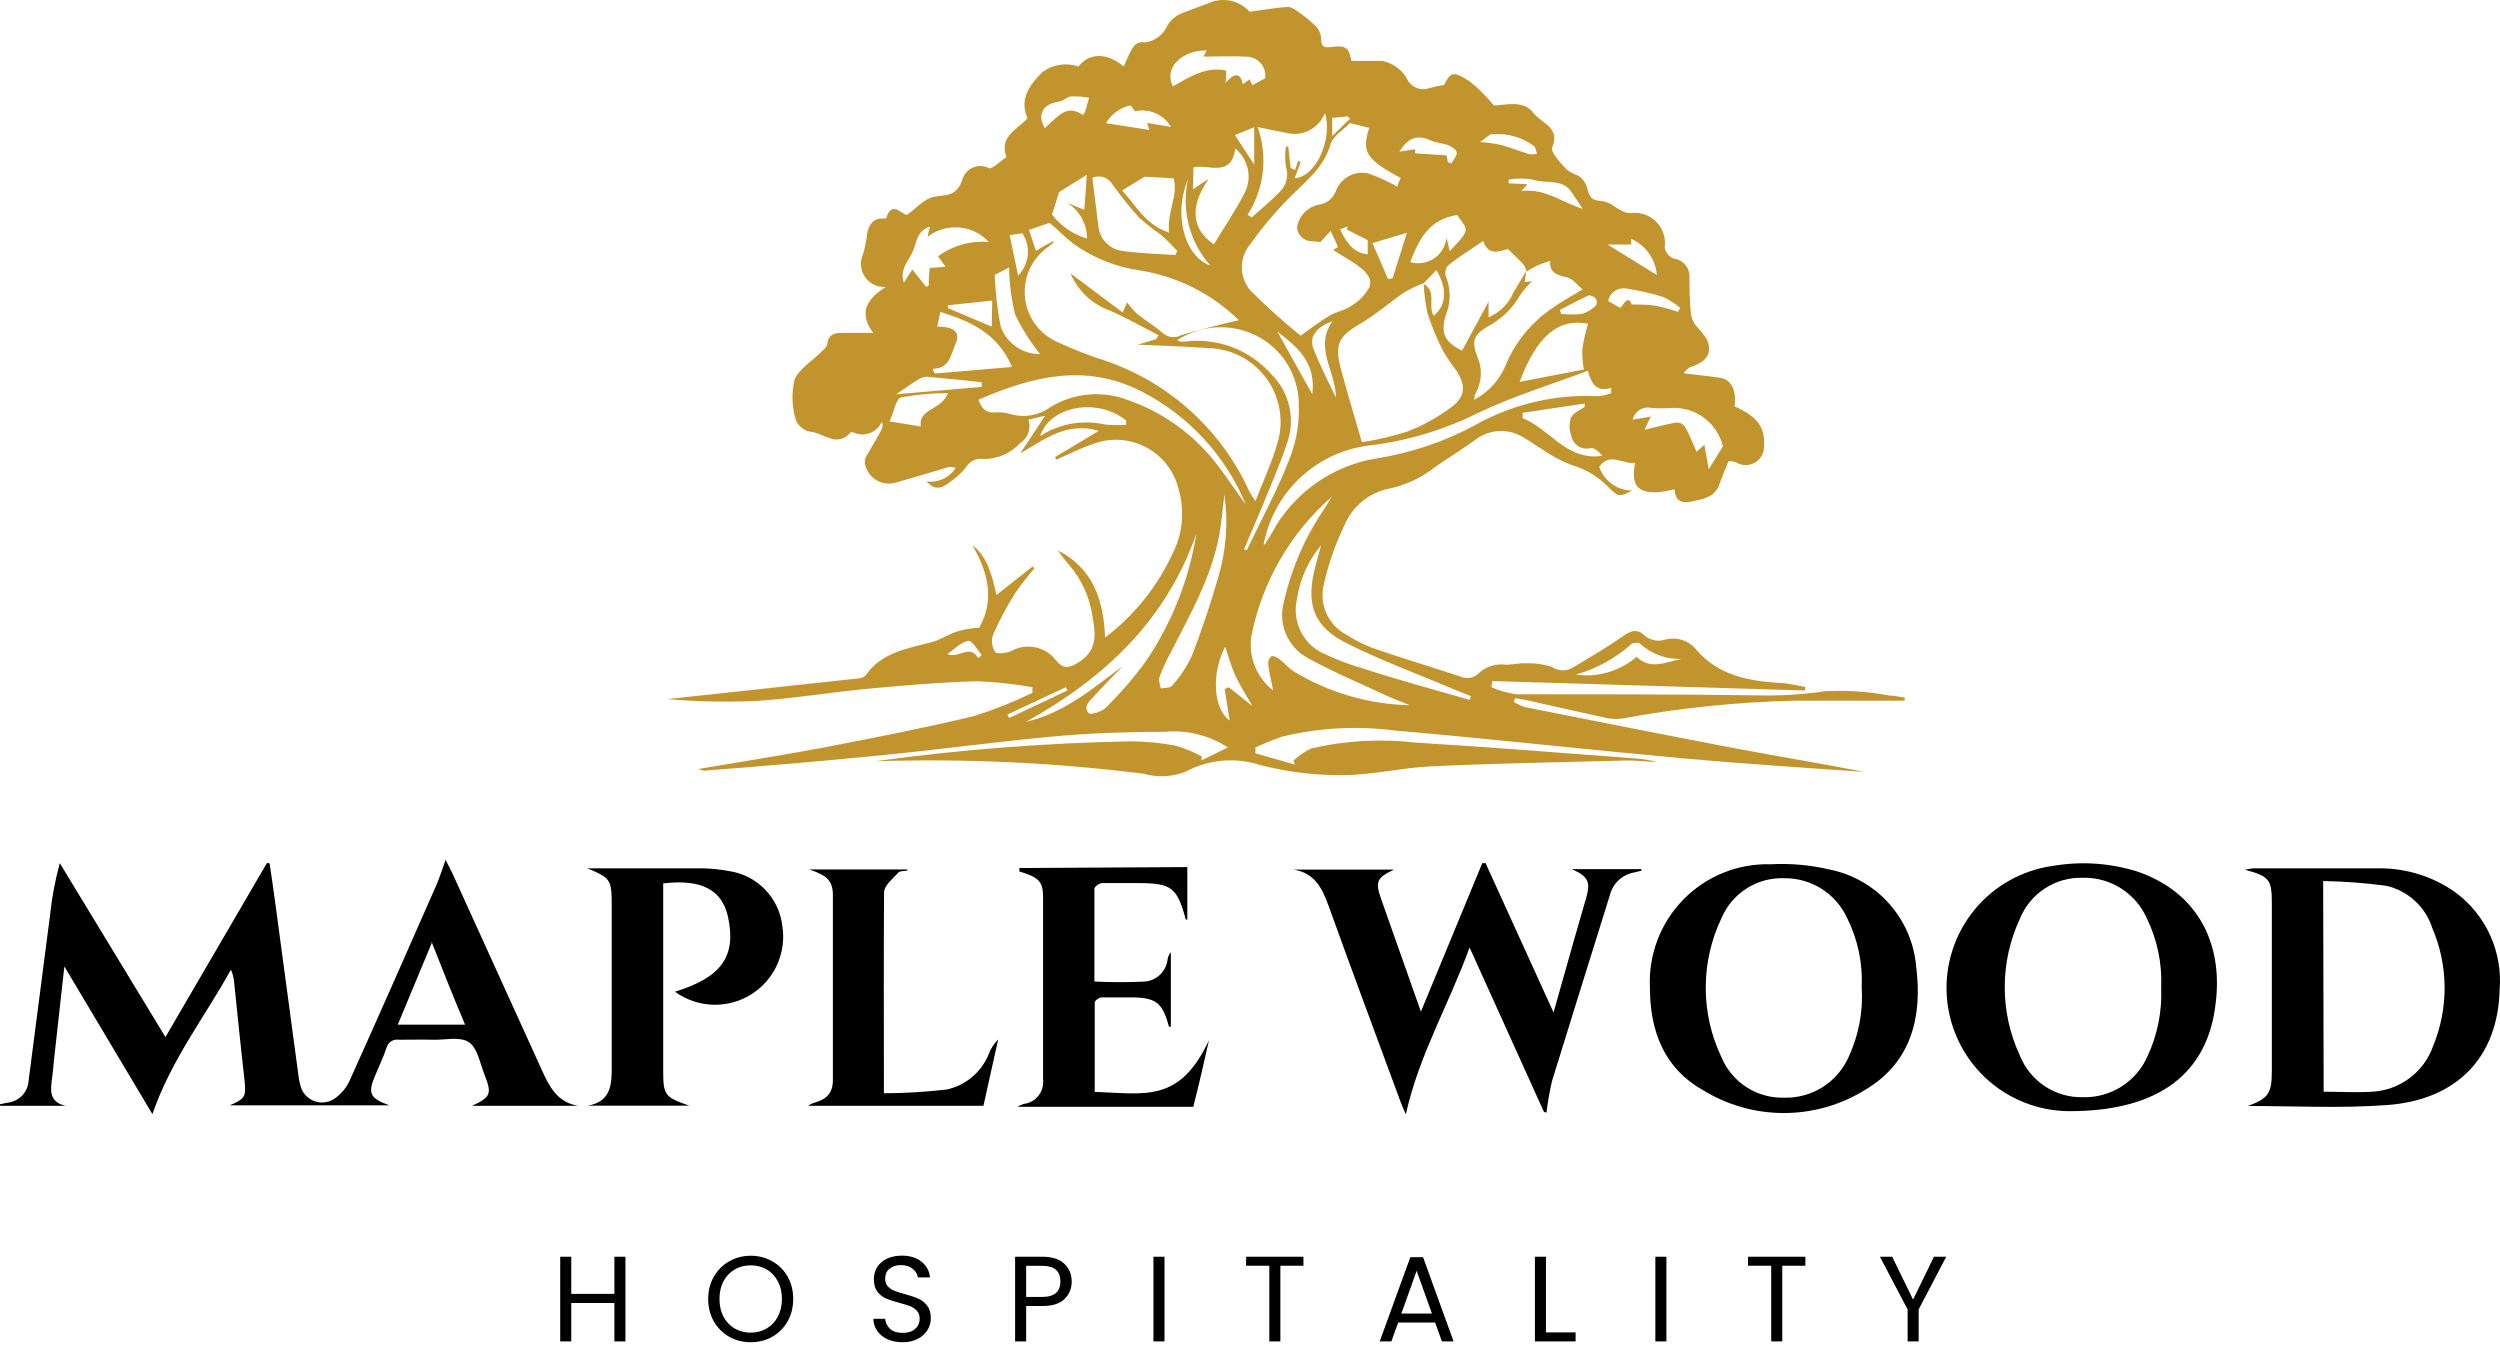
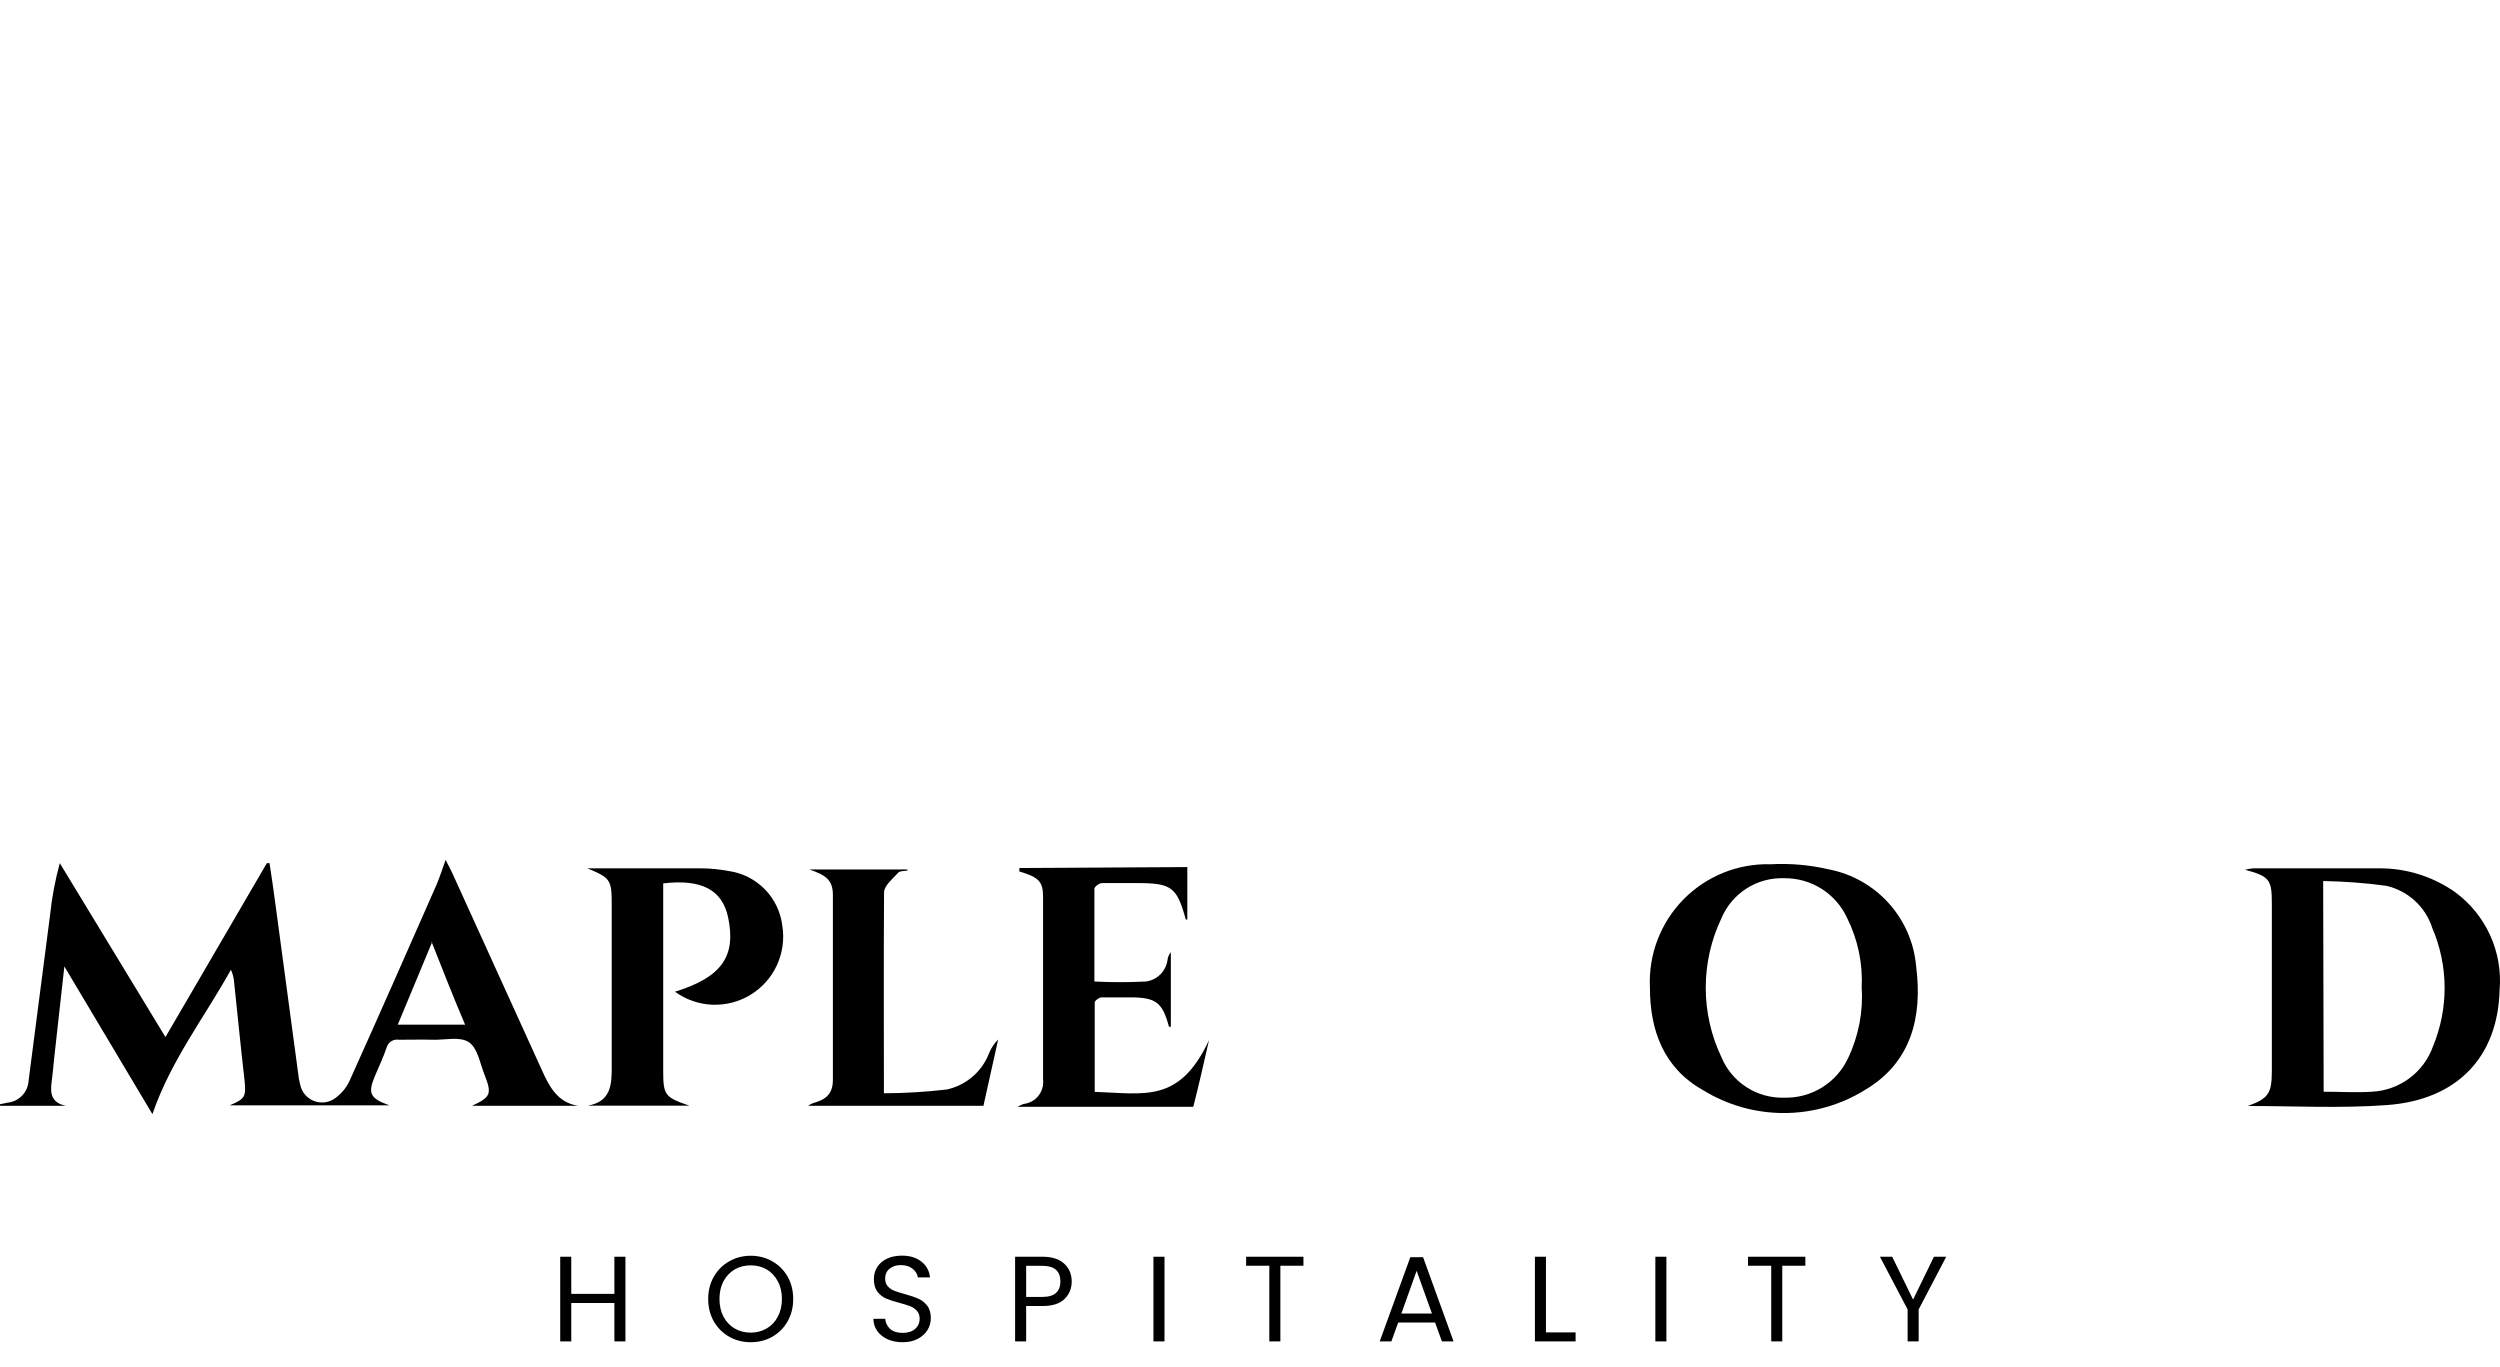
<svg xmlns="http://www.w3.org/2000/svg" width="309" height="169" viewBox="0 0 309 169" fill="none">
-   <path fill-rule="evenodd" clip-rule="evenodd" d="M130.418 56.494L135.812 53.254C131.815 52.051 128.982 54.398 126.111 56.028L129.176 51.391L127.12 51.857C127.301 52.392 127.297 52.972 127.106 53.504C126.916 54.036 126.552 54.488 126.072 54.786C125.496 55.413 124.793 55.909 124.01 56.244C123.228 56.578 122.383 56.743 121.532 56.727C121.126 56.665 120.711 56.724 120.339 56.897C119.966 57.069 119.653 57.347 119.437 57.697C118.93 58.352 118.329 58.927 117.652 59.404C116.701 60.161 115.712 60.879 114.528 59.501C115.223 59.598 115.932 59.492 116.569 59.196C117.205 58.9 117.743 58.426 118.117 57.832C117.879 57.753 117.631 57.708 117.38 57.697L110.784 59.637C110.377 59.765 109.948 59.806 109.525 59.756C109.101 59.707 108.693 59.569 108.327 59.351C107.96 59.133 107.644 58.84 107.399 58.492C107.154 58.143 106.985 57.746 106.903 57.328C106.856 57.015 106.91 56.696 107.058 56.416C107.718 55.271 108.417 54.166 108.999 53.021C109.109 52.734 109.109 52.416 108.999 52.128C108.86 52.445 108.66 52.732 108.409 52.971C108.159 53.21 107.864 53.397 107.541 53.522C107.218 53.646 106.874 53.706 106.528 53.696C106.182 53.687 105.841 53.609 105.526 53.467C105.39 53.467 105.176 53.331 105.118 53.467C103.43 55.407 101.762 53.467 100.093 53.351C99.711 53.268 99.354 53.095 99.054 52.845C98.753 52.595 98.517 52.276 98.367 51.915C97.886 50.308 97.826 48.604 98.192 46.968C98.735 45.59 100.404 44.62 101.548 43.456C101.82 43.184 102.227 42.874 102.247 42.544C102.363 41.438 103.004 41.147 103.935 41.147C105.176 41.147 106.418 41.147 107.932 41.147C105.991 38.547 107.272 36.879 109.484 35.462C108.984 35.501 108.484 35.408 108.032 35.192C107.58 34.976 107.194 34.645 106.91 34.232C106.627 33.819 106.458 33.339 106.419 32.839C106.38 32.34 106.474 31.84 106.69 31.388C106.926 30.489 107.101 29.575 107.214 28.652C107.466 27.721 107.951 26.964 109.154 27.003C109.29 27.003 109.522 27.003 109.522 27.003C110.202 24.714 111.463 26.499 112.083 26.576C113.267 25.723 114.198 24.636 115.324 24.345C116.876 24.054 118.234 24.345 118.932 22.23C119.024 21.898 119.189 21.59 119.415 21.329C119.64 21.068 119.921 20.86 120.236 20.721C120.552 20.582 120.895 20.514 121.24 20.524C121.584 20.533 121.923 20.619 122.231 20.775C122.58 20.969 123.627 19.922 124.404 19.417C123.433 16.817 125.781 16.022 127.003 14.606C126.15 12.665 126.732 10.977 128.827 8.921C129.457 8.448 130.193 8.137 130.971 8.015C131.749 7.894 132.545 7.965 133.289 8.222C134.648 6.515 136.762 6.457 138.897 8.222C139.207 7.543 139.44 6.884 139.789 6.282C140.138 5.681 140.429 5.079 141.593 5.235C142.119 5.156 142.62 4.958 143.058 4.655C143.495 4.352 143.857 3.953 144.116 3.488C144.328 3.032 144.633 2.624 145.01 2.29C145.387 1.956 145.829 1.704 146.308 1.548L149.858 0.21C150.663 -0.049 151.525 -0.069 152.341 0.152C153.157 0.372 153.891 0.823 154.457 1.451C156.203 1.218 157.697 0.947 159.191 0.85C159.618 0.85 160.122 1.218 160.529 1.509C161.281 2.032 161.989 2.616 162.644 3.256C163.022 3.635 163.249 4.138 163.284 4.672C163.284 5.642 163.498 5.952 164.487 5.817C166.292 5.564 166.719 5.817 167.048 7.543C168.29 7.543 169.59 7.543 170.929 7.543C171.54 7.68 172.116 7.939 172.623 8.306C173.13 8.673 173.557 9.14 173.878 9.678C174.089 10.181 174.481 10.587 174.976 10.816C175.471 11.046 176.034 11.083 176.555 10.919C177.193 10.741 177.841 10.599 178.495 10.492C179.31 8.882 179.582 8.746 181.638 10.046C182.745 10.931 183.754 11.933 184.646 13.034C186.004 13.034 188.254 12.258 189.554 13.985C190.447 15.188 192.891 15.711 191.863 18.214C191.63 18.777 192.756 19.999 193.454 20.756C194.152 21.512 194.793 21.454 195.394 21.939C195.807 22.323 196.092 22.824 196.209 23.375C196.442 24.268 196.694 24.772 197.819 24.83C198.945 24.888 199.546 25.626 200.419 26.033C200.737 26.238 201.108 26.346 201.486 26.344C202.065 26.255 202.657 26.304 203.214 26.486C203.771 26.668 204.277 26.978 204.692 27.392C205.107 27.805 205.42 28.31 205.604 28.866C205.789 29.422 205.84 30.013 205.755 30.593C205.805 30.901 205.936 31.19 206.133 31.431C206.331 31.673 206.588 31.859 206.88 31.97C207.42 32.032 207.918 32.293 208.276 32.702C208.635 33.111 208.828 33.638 208.82 34.182C208.82 35.812 208.82 37.461 209.053 39.09C209.178 39.589 209.425 40.049 209.771 40.429C210.235 40.906 210.645 41.433 210.993 42.001C211.672 43.669 210.993 44.697 208.917 45.377C208.607 45.474 208.393 45.842 208.083 46.133C209.868 46.366 211.303 46.483 212.7 46.715C214.097 46.948 214.641 48.461 214.408 50.227C217.24 51.508 218.191 52.807 218.036 55.174C218.043 55.587 217.938 55.993 217.731 56.351C217.525 56.708 217.225 57.002 216.864 57.202C216.503 57.401 216.094 57.498 215.682 57.483C215.27 57.468 214.869 57.34 214.524 57.115C214.241 57.031 213.946 56.992 213.651 56.998C213.244 58.026 212.836 58.938 212.506 59.889C211.944 61.461 210.566 61.655 209.208 61.965C207.85 62.275 207.074 61.965 206.977 60.471C202.922 61.499 201.389 60.471 202.107 57.212C200.594 57.425 198.983 55.834 197.664 57.697C197.951 58.554 198.501 59.299 199.236 59.825C199.971 60.352 200.854 60.632 201.758 60.626C200.128 61.441 200.089 61.48 198.731 60.141C197.473 58.859 195.901 57.93 194.172 57.444C192.95 56.973 191.79 56.354 190.718 55.601C189.923 55.155 189.205 54.554 188.39 54.127C187.489 53.534 186.426 53.237 185.349 53.275C184.271 53.313 183.232 53.685 182.376 54.34C180.746 55.543 178.98 56.591 177.312 57.774C175.664 59.07 173.738 59.966 171.685 60.394C170.46 60.641 169.314 61.186 168.35 61.981C167.385 62.776 166.632 63.797 166.156 64.953C165.045 67.263 164.199 69.69 163.634 72.19C163.327 73.389 163.432 74.657 163.932 75.789C164.431 76.922 165.296 77.854 166.389 78.437C167.444 79.119 168.569 79.685 169.745 80.125C173.334 81.367 176.963 82.453 180.552 83.637C180.902 83.797 181.292 83.849 181.672 83.787C182.052 83.725 182.405 83.551 182.686 83.287C183.138 82.844 183.688 82.511 184.29 82.316C184.893 82.121 185.532 82.068 186.159 82.162C186.896 82.162 187.692 81.949 188.468 81.987C189.604 81.936 190.741 82.087 191.824 82.434C192.192 82.687 192.623 82.832 193.069 82.853C193.515 82.873 193.957 82.769 194.346 82.55C196.403 81.289 198.518 80.106 200.536 78.67C201.583 77.952 202.34 77.603 203.407 78.67C203.722 78.898 204.083 79.056 204.464 79.133C204.846 79.21 205.24 79.204 205.619 79.116C206.35 78.872 207.14 78.863 207.877 79.089C208.614 79.315 209.263 79.765 209.732 80.377C212.332 83.384 215.902 84.141 219.666 84.393C220.83 84.393 221.974 84.723 223.119 84.898C223.119 85.034 223.119 85.189 223.119 85.344L184.452 84.18L184.335 84.937C185.31 85.372 186.342 85.666 187.401 85.81C197.315 85.81 207.229 85.81 217.163 85.945C219.96 86.019 222.757 85.85 225.525 85.441C228.188 85.29 230.859 85.466 233.48 85.965C234.1 85.965 234.721 86.139 235.42 86.217V86.605C230.88 86.605 226.32 86.605 221.839 86.605C214.743 86.767 207.671 87.493 200.691 88.778C200.05 88.897 199.392 88.897 198.751 88.778C195.375 88.06 192.018 87.284 188.662 86.528L187.265 86.295L187.09 86.741C187.531 87.023 188.007 87.245 188.507 87.401C197.315 89.147 206.123 90.912 214.932 92.581C220.073 93.551 225.234 94.385 230.453 95.413C222.945 94.87 215.417 94.405 207.928 93.725C196.073 92.639 184.238 91.32 172.384 90.291C167.74 89.688 163.024 89.945 158.473 91.048C157.351 91.437 156.25 91.884 155.175 92.387V93.105L160.044 94.502L159.87 94.016C160.524 93.4 161.27 92.889 162.082 92.503C166.303 91.528 170.661 91.285 174.964 91.785C183.928 92.329 192.891 93.046 201.874 93.725C202.893 93.798 203.905 93.947 204.901 94.172C203.601 94.172 202.321 93.978 201.021 93.997C193.008 94.21 184.995 94.346 176.982 94.715C173.296 94.87 169.648 95.802 165.981 95.802C162.54 95.837 159.109 95.42 155.776 94.56C154.272 94.068 152.683 93.885 151.106 94.021C149.529 94.158 147.996 94.612 146.599 95.355C144.92 96.035 143.061 96.131 141.322 95.627C130.32 94.253 119.227 93.741 108.145 94.094C118.603 92.656 129.137 91.833 139.692 91.63C141.587 91.636 143.477 91.818 145.338 92.173C146.446 92.489 147.514 92.931 148.52 93.493C148.52 93.667 148.52 93.823 148.52 93.978L151.76 92.387C149.466 90.884 146.731 90.2 143.999 90.447C139.537 90.447 135.055 90.602 130.593 90.99C123.53 91.63 116.507 92.6 109.445 93.299C102.053 94.055 94.641 94.657 87.249 95.239C86.932 95.276 86.612 95.208 86.338 95.045C91.498 94.172 96.679 93.357 101.859 92.387C108.067 91.184 114.256 89.981 120.387 88.507C122.861 87.73 125.274 86.77 127.605 85.635V84.937C125.36 84.539 123.092 84.292 120.814 84.199C116.352 84.316 111.889 84.704 107.446 85.111C103.004 85.519 98.289 86.314 93.691 86.624C89.952 86.806 86.206 86.734 82.477 86.411L105.584 83.908C106.088 83.908 106.787 83.772 107.039 83.423C108.979 80.629 112.161 80.164 115.168 79.368C116.216 79.097 117.109 78.456 118.195 78.088C119.113 77.796 120.065 77.626 121.028 77.583C122.968 74.149 122.134 70.734 120.193 67.397C122.134 68.872 122.638 71.278 123.162 73.548L127.624 70.017L127.857 70.249C126.995 71.236 126.191 72.272 125.451 73.354C124.421 74.985 123.513 76.691 122.735 78.456C122.614 78.809 122.576 79.185 122.623 79.555C122.67 79.925 122.802 80.279 123.007 80.591C123.259 80.882 124.365 80.726 124.947 80.494C125.843 79.978 126.895 79.802 127.91 79.998C128.925 80.194 129.836 80.749 130.476 81.561C131.408 82.744 132.164 82.628 133.445 81.774C135.734 80.28 135.385 78.243 135.036 76.225C134.708 73.857 133.705 71.634 132.145 69.823C131.642 69.263 131.181 68.666 130.767 68.038C135.016 70.211 136.413 74.033 136.588 78.806C140.571 75.782 143.656 71.731 145.513 67.087C146.248 64.959 146.309 62.655 145.687 60.49C145.425 59.384 144.929 58.347 144.234 57.448C143.538 56.55 142.658 55.81 141.653 55.279C140.648 54.748 139.541 54.438 138.407 54.37C137.272 54.301 136.136 54.477 135.074 54.883C133.542 55.407 132.048 56.145 130.554 56.824C130.493 56.721 130.447 56.61 130.418 56.494ZM188.623 33.522C188.623 33.949 188.507 34.356 188.448 34.861L189.36 34.764C188.784 35.306 188.27 35.911 187.828 36.568C186.914 38.158 185.569 39.456 183.947 40.313C182.143 41.38 181.852 42.098 182.589 44.057C182.925 44.812 183.072 45.638 183.017 46.462C182.963 47.287 182.71 48.086 182.279 48.791C182.279 48.908 182.279 49.102 182.182 49.431C184.013 48.471 185.433 46.878 186.178 44.95C187.357 42.218 189.28 39.871 191.727 38.179C192.853 37.364 194.094 36.685 195.608 35.773C194.89 35.171 194.346 34.415 193.667 34.279C192.406 34.007 191.475 33.677 191.611 32.242C190.99 32.455 190.447 32.61 189.942 32.843C189.505 33.058 189.083 33.305 188.681 33.58C188.613 33.279 188.495 32.99 188.332 32.727C187.789 32.106 187.168 31.563 186.392 30.787C185.402 31 183.947 31.737 183.326 29.778C181.794 30.845 180.3 31.718 178.903 32.882C178.772 33.076 178.688 33.298 178.658 33.531C178.628 33.763 178.652 33.999 178.728 34.221C179.317 35.681 179.331 37.31 178.767 38.78C177.971 41.108 178.534 42.272 180.707 43.339L183.986 37.286V39.226C185.361 38.642 186.458 37.551 187.051 36.18L188.623 33.522ZM176.051 35.152C177.603 36.064 176.439 37.868 177.215 39.032C178.767 37.732 178.942 35.676 177.525 33.386L175.993 34.997C175.181 35.292 174.395 35.655 173.645 36.083C171.802 37.344 170.114 38.838 168.212 39.964C165.457 41.554 164.914 42.505 165.748 45.648C166.583 48.791 167.417 51.469 168.329 54.651C170.224 54.371 172.093 53.937 173.917 53.351C175.941 52.575 177.843 51.51 179.562 50.188C181.173 48.927 181.134 47.55 180.009 45.803C179.417 45.035 178.873 44.232 178.379 43.398C177.607 41.894 176.959 40.33 176.439 38.722C176.186 37.547 176.03 36.353 175.973 35.152H176.051ZM163.187 29.933C162.796 29.865 162.401 29.826 162.004 29.817C161.557 29.784 161.138 29.587 160.827 29.265C160.516 28.943 160.334 28.518 160.316 28.07C160.428 27.408 160.732 26.794 161.191 26.304C161.65 25.814 162.243 25.47 162.896 25.315C163.376 25.27 163.833 25.093 164.22 24.806C164.606 24.519 164.907 24.131 165.089 23.686C165.369 22.869 165.945 22.188 166.702 21.775C167.46 21.362 168.345 21.248 169.183 21.454C170.406 21.891 171.588 22.437 172.714 23.084C172.714 22.832 172.966 22.405 173.121 21.998C168.775 19.669 168.29 18.719 169.241 15.809L166.854 15.207C166.02 16.08 164.74 16.817 164.449 17.846C163.653 20.62 161.577 22.23 159.695 24.112C157.799 25.981 156.072 28.013 154.534 30.185C153.861 30.983 153.492 31.993 153.492 33.037C153.492 34.081 153.861 35.091 154.534 35.889C156.51 37.867 158.589 39.739 160.762 41.496C162.159 40.507 163.187 39.672 164.332 39.013C165.147 38.508 166.272 38.373 166.971 37.829C167.937 37.274 168.729 36.461 169.26 35.482C169.706 34.259 168.581 33.367 167.592 32.669C166.602 31.97 165.651 31.485 164.778 30.903C164.972 30.767 165.38 30.554 165.36 30.495C165.128 29.913 164.837 29.331 164.468 28.555L163.187 29.933ZM130.205 29.797V29.991L129.429 30.612C128.448 31.328 127.678 32.294 127.199 33.41C126.72 34.526 126.55 35.75 126.707 36.954C126.864 38.158 127.341 39.298 128.09 40.254C128.838 41.21 129.83 41.947 130.961 42.389C132.548 43.124 134.174 43.772 135.831 44.329C139.912 45.599 143.678 47.717 146.881 50.546C150.085 53.375 152.653 56.85 154.418 60.743C154.646 61.152 154.899 61.547 155.175 61.926C156.125 59.462 157.115 57.386 157.736 55.252C158.228 53.893 158.391 52.437 158.209 51.002C158.028 49.569 157.509 48.198 156.694 47.004C155.879 45.81 154.792 44.827 153.523 44.136C152.253 43.445 150.838 43.066 149.393 43.029C146.521 42.816 143.572 42.738 140.643 42.602L142.874 41.923L143.204 41.438L141.846 40.72C140.293 39.925 138.78 39.071 137.189 38.392C136.102 38.007 135.107 37.399 134.269 36.607C133.43 35.815 132.766 34.857 132.319 33.794L138.761 38.625C139.071 37.907 139.226 37.596 139.323 37.383C139.689 37.889 140.098 38.363 140.546 38.799C141.574 39.614 142.719 40.293 143.708 41.147C144.005 41.426 144.383 41.604 144.786 41.656C145.19 41.708 145.601 41.632 145.959 41.438C147.899 40.817 149.839 40.39 151.779 39.886L153.118 39.575C149.809 36.335 145.582 34.194 141.011 33.445C137.969 33.031 135.077 31.871 132.591 30.069C131.524 29.234 130.651 28.284 129.72 27.547L127.178 28.419L128.051 31.019L129.06 30.398L130.205 29.797ZM174.266 87.168C173.276 86.76 172.326 86.411 171.336 85.965C168.096 84.451 164.759 83.055 161.635 81.328C160.419 80.672 159.464 79.619 158.931 78.344C158.398 77.07 158.318 75.65 158.706 74.324C159.64 70.197 161.352 66.285 163.75 62.799L164.623 61.383C159.468 65.891 155.96 71.987 154.651 78.709C154.484 79.956 154.647 81.224 155.124 82.389C155.6 83.553 156.374 84.572 157.367 85.344C157.115 84.064 156.862 83.093 156.746 82.104C156.733 81.919 156.763 81.733 156.834 81.561C156.904 81.39 157.014 81.237 157.154 81.114C157.348 80.998 157.852 81.25 158.124 81.464C158.744 81.929 159.249 82.55 159.889 82.977C164.23 85.612 169.189 87.058 174.266 87.168ZM199.139 48.597V47.938C197.373 48.481 196.694 47.511 196.267 45.823C191.63 47.569 187.013 48.966 182.686 51.042C178.517 53.124 174.022 54.476 169.396 55.039C166.171 55.398 163.147 56.784 160.768 58.991C158.39 61.199 156.783 64.111 156.183 67.3C156.183 67.3 156.358 67.3 156.397 67.203L157.231 65.826C158.543 63.401 160.397 61.312 162.648 59.72C164.899 58.129 167.487 57.078 170.211 56.649C174.471 55.974 178.586 54.576 182.376 52.516C186.988 49.94 192.232 48.71 197.509 48.966C198.067 48.922 198.616 48.798 199.139 48.597ZM120.931 49.412C121.26 50.227 121.668 51.042 122.871 50.984C123.523 50.924 124.18 50.983 124.811 51.158C125.664 51.421 126.567 51.478 127.447 51.327C128.327 51.175 129.159 50.818 129.875 50.285C131.322 49.415 132.951 48.892 134.634 48.757C136.317 48.623 138.009 48.88 139.576 49.509C143.72 50.979 147.369 53.58 150.111 57.018C151.488 58.725 152.652 60.587 153.991 62.372C151.484 56.31 146.895 51.343 141.05 48.364C134.124 44.833 127.527 46.541 120.931 49.412ZM138.703 82.395C137.558 83.598 136.394 84.762 135.288 85.984C134.725 86.605 133.775 87.304 134.589 88.157C134.822 88.39 136.2 87.963 136.685 87.459C138.484 85.686 140.138 83.772 141.632 81.735C144.843 76.99 146.975 71.6 147.88 65.942C144.154 76.671 136.51 83.831 126.809 89.224C131.543 88.118 135.055 85.111 138.703 82.376V82.395ZM181.658 86.508C181.658 86.353 181.755 86.198 181.794 86.042L180.067 85.344C175.488 83.404 170.851 81.716 166.486 79.523C162.605 77.583 161.461 75.022 162.392 70.793C162.644 69.648 162.993 68.523 163.284 67.397C161.683 69.306 160.648 71.625 160.297 74.091C159.98 75.49 160.181 76.957 160.862 78.219C161.544 79.482 162.659 80.455 164.002 80.959C165.411 81.62 166.871 82.165 168.368 82.589C172.675 84.005 177.195 85.228 181.658 86.508ZM153.758 67.882L154.107 68.018C155.931 64.138 157.988 60.413 159.521 56.377C160.273 54.336 160.615 52.167 160.529 49.994C160.53 48.217 160.032 46.474 159.093 44.965C158.153 43.456 156.809 42.241 155.213 41.457C153.685 40.704 151.987 40.362 150.286 40.464C148.585 40.566 146.94 41.109 145.513 42.039C145.707 42.136 145.765 42.214 145.842 42.214C146.036 42.233 146.231 42.233 146.424 42.214C148.408 41.962 150.423 42.2 152.293 42.907C154.164 43.614 155.832 44.768 157.154 46.269C158.245 47.35 159.007 48.72 159.35 50.217C159.694 51.715 159.605 53.279 159.094 54.728C158.182 57.483 156.998 60.141 155.912 62.838C155.213 64.526 154.495 66.175 153.758 67.882ZM154.224 26.557C154.385 26.672 154.553 26.775 154.728 26.867C155.873 25.82 157.115 24.83 158.182 23.705C158.589 23.317 158.877 22.82 159.011 22.273C159.145 21.727 159.12 21.153 158.938 20.62C158.821 19.79 158.821 18.947 158.938 18.117H159.229L159.521 20.756L160.064 21.027L160.471 19.844C160.571 19.918 160.662 20.002 160.743 20.096C160.51 20.736 160.277 21.377 160.006 22.036C162.819 21.862 164.74 16.856 163.75 13.985C163.401 14.888 162.738 15.634 161.882 16.087C161.027 16.54 160.036 16.668 159.094 16.449L155.446 15.711C156.074 17.488 156.291 19.383 156.079 21.256C155.867 23.128 155.233 24.927 154.224 26.518V26.557ZM145.241 31.563L145.513 31.019C144.899 30.34 144.252 29.692 143.572 29.079C142.624 28.416 141.711 27.704 140.837 26.945C139.613 25.593 138.473 24.167 137.422 22.677C137.168 22.295 136.787 22.015 136.347 21.887C135.907 21.759 135.435 21.791 135.016 21.978C135.268 23.918 135.501 25.956 135.753 27.915C135.819 28.697 136.152 29.433 136.696 29.998C137.24 30.563 137.962 30.924 138.741 31.019C140.895 31.33 143.068 31.369 145.241 31.524V31.563ZM147.453 23.414C148.229 22.871 148.772 22.483 149.393 22.114C147.065 25.451 147.22 28.284 150.033 30.204C151.275 28.148 152.652 26.13 153.758 23.996C154.272 23.078 154.444 22.008 154.245 20.975C154.047 19.942 153.489 19.012 152.672 18.35C152.245 21.978 149.373 20.29 147.511 20.678L147.453 23.414ZM151.333 61.131C151.12 62.819 151.003 64.507 150.693 66.156C149.723 71.433 147.045 76.031 144.659 80.726C144.125 81.706 143.664 82.724 143.281 83.772C143.165 84.141 143.398 84.645 143.475 85.092C143.96 84.975 144.639 85.092 144.892 84.723C145.859 83.639 146.668 82.424 147.297 81.114C148.52 77.933 149.626 74.654 150.557 71.414C151.561 68.083 151.826 64.574 151.333 61.131ZM196.306 40.002C192.542 39.323 189.942 41.554 187.828 47.2L195.763 45.668C195.624 44.873 195.559 44.068 195.569 43.262C195.705 42.175 195.957 41.108 196.287 40.002H196.306ZM115.285 45.59C115.285 45.784 115.479 45.978 115.556 46.172L125.083 45.357C123.278 41.128 119.864 39.692 116.216 38.547C116.1 39.149 115.983 39.75 115.847 40.371C117.982 40.371 118.738 41.069 118.098 42.525C117.458 43.98 117.4 45.512 115.285 45.59ZM115.944 31.679C117.754 30.343 119.99 29.715 122.231 29.913C121.281 28.884 119.982 28.245 118.588 28.12C117.193 27.994 115.802 28.392 114.683 29.234C114.683 28.846 114.858 28.458 114.955 28.012C113.248 28.536 113.345 29.952 112.782 31.175C112.219 32.397 111.191 33.251 111.715 34.938L112.763 33.309L114.47 35.462L114.8 35.268C114.8 34.57 114.8 33.852 114.936 33.115L116.876 32.979L115.944 31.679ZM156.377 9.678C156.426 9.339 156.399 8.995 156.301 8.668C156.202 8.341 156.033 8.04 155.806 7.785C155.579 7.53 155.298 7.328 154.985 7.192C154.672 7.057 154.332 6.991 153.991 7C152.225 6.903 150.46 7 148.753 7L149.141 6.224C145.881 6.224 143.844 8.533 144.969 10.667C147.026 9.542 149.005 8.164 151.566 8.727C151.566 9.134 151.566 9.522 151.469 10.24C152.497 9.095 153.273 8.824 153.622 10.415L154.457 9.794L154.787 10.531L156.377 9.678ZM209.713 55.815L210.663 54.98C210.838 56.009 210.993 56.921 211.207 57.988C211.808 56.998 212.274 56.261 212.953 55.174C212.618 53.78 211.81 52.545 210.668 51.679C209.526 50.812 208.119 50.368 206.686 50.421C205.833 50.479 204.978 50.479 204.125 50.421C203.876 50.364 203.619 50.356 203.368 50.398C203.116 50.44 202.875 50.531 202.659 50.666C202.443 50.801 202.255 50.978 202.107 51.185C201.959 51.393 201.854 51.628 201.797 51.876L204.028 51.488L203.271 53.118C204.61 52.807 205.89 52.458 207.152 52.225C207.354 52.212 207.556 52.247 207.742 52.328C207.928 52.409 208.091 52.533 208.219 52.691C208.801 53.622 209.189 54.689 209.713 55.892V55.815ZM141.477 21.842L138.683 23.55C140.41 25.335 141.516 27.779 144.504 28.749C144.193 26.247 145.687 24.054 145.047 22.036L141.477 21.842ZM188.196 51.023C188.196 51.236 188.196 51.449 188.196 51.682C191.572 53.021 193.629 56.998 198.052 56.339C197.645 55.853 197.063 55.31 196.597 55.388C196.334 55.456 196.059 55.468 195.791 55.423C195.523 55.379 195.267 55.278 195.04 55.128C194.813 54.978 194.62 54.782 194.474 54.553C194.328 54.323 194.231 54.066 194.191 53.797C193.928 53.083 193.928 52.299 194.191 51.585C194.482 51.023 195.297 50.693 195.879 50.285V49.878L188.196 51.023ZM122.948 33.988C123.029 36.131 123.275 38.266 123.686 40.371C124.044 41.373 124.706 42.238 125.579 42.846C126.451 43.455 127.492 43.776 128.555 43.766C127.346 42.258 126.311 40.618 125.471 38.877C125.004 36.971 124.75 35.019 124.714 33.056L122.948 33.988ZM179.213 31.039C180.009 30.069 180.94 29.39 181.153 28.517C181.289 27.954 180.416 27.12 180.125 26.576C176.672 27.061 175.372 29.564 174.305 32.397C174.799 32.542 175.319 32.576 175.828 32.498C176.337 32.42 176.822 32.23 177.25 31.943C177.678 31.656 178.037 31.279 178.303 30.837C178.568 30.396 178.733 29.902 178.786 29.39C178.883 29.817 179 30.263 179.194 31.019L179.213 31.039ZM134.318 21.61L130.903 23.744C130.69 24.442 130.399 25.335 130.03 26.538C131.132 27.945 132.644 28.975 134.357 29.487C134.36 28.607 134.138 27.741 133.714 26.971C133.29 26.2 132.676 25.55 131.931 25.082L134.007 25.936C134.163 24.365 134.24 22.871 134.318 21.61ZM109.93 52.09L113.81 52.71C113.48 50.479 116.294 50.77 117.186 48.597C115.234 48.59 113.285 48.765 111.366 49.121C110.764 49.276 110.531 50.77 110.124 51.663L109.93 52.09ZM139.188 52.516V51.973C135.695 49.121 129.778 50.13 128.555 53.913C129.728 53.145 131.045 52.621 132.425 52.375C133.805 52.128 135.221 52.163 136.588 52.478C137.453 52.549 138.321 52.562 139.188 52.516ZM202.282 81.192C204.067 82.88 205.968 81.774 207.85 81.444C206.898 81.479 205.949 81.325 205.057 80.992C204.165 80.659 203.347 80.154 202.65 79.504C202.515 79.349 201.933 79.504 201.758 79.504C199.758 81.326 197.359 82.655 194.754 83.384C196.092 83.57 197.455 83.471 198.752 83.093C200.05 82.715 201.252 82.067 202.282 81.192ZM151.973 88.953C151.779 87.73 151.566 86.45 151.372 85.189L151.876 84.937L154.806 87.284C153.991 85.848 153.273 84.762 152.73 83.598C152.187 82.434 151.876 81.211 151.43 79.931C149.703 83.249 149.955 87.575 151.973 89.05V88.953ZM141.787 15.188L144.736 15.692C144.294 14.938 143.623 14.344 142.821 13.996C142.019 13.647 141.127 13.562 140.274 13.752C140.041 13.48 139.808 13.015 139.653 13.034C139.039 13.18 138.46 13.45 137.953 13.827C137.446 14.204 137.021 14.68 136.704 15.226L142.059 16.061L141.787 15.188ZM169.629 30.049C170.23 31.427 170.909 32.959 171.569 34.512L172.132 34.376C172.714 32.552 173.296 30.709 173.897 28.769L169.629 30.049ZM207.404 38.547L207.675 38.043C207.017 37.502 206.293 37.046 205.522 36.685C204.035 36.235 202.518 35.891 200.982 35.656C200.487 35.576 199.979 35.691 199.567 35.977C199.155 36.263 198.869 36.697 198.77 37.189L200.245 38.062C200.613 37.829 201.195 36.297 201.68 37.635C202.903 37.635 203.931 37.635 204.901 37.849C205.748 38.034 206.583 38.267 207.404 38.547ZM121.338 47.821V47.239C119.087 47.006 116.837 46.754 114.567 46.56C114.195 46.577 113.834 46.69 113.519 46.89C112.646 47.433 111.812 48.035 110.764 48.733L121.338 47.821ZM133.872 14.217C133.972 14.085 134.056 13.942 134.124 13.791C134.298 13.228 134.454 12.646 134.609 12.083C133.904 11.959 133.19 11.9 132.475 11.909C131.931 11.909 131.427 12.491 130.884 12.568C128.944 12.801 128.129 14.14 129.138 15.847C131.097 14.004 131.931 12.976 133.872 14.217ZM195.646 25.858C195.161 25.121 194.696 24.384 194.191 23.666C193.008 22.017 191.009 22.774 189.457 22.192C188.468 22.027 187.459 22.027 186.469 22.192C186.479 22.347 186.479 22.502 186.469 22.657L188.798 22.774L188.022 23.608C191.009 23.259 192.988 25.005 195.646 25.82V25.858ZM178.961 20.038L179.368 20.213C179.621 19.747 180.106 19.262 180.047 18.855C179.989 18.447 179.368 18.078 178.903 17.904C178.437 17.729 177.486 17.652 176.846 17.361C175.236 16.623 174.072 16.953 172.966 18.738L174.906 18.447C174.906 18.68 174.906 18.932 174.906 18.951L178.786 19.204L178.961 20.038ZM198.692 30.224L204.785 33.988C204.707 33.029 204.373 32.108 203.816 31.322C203.259 30.537 202.502 29.916 201.622 29.525V30.224H198.692ZM122.638 37.15L117.147 37.732V38.082L122.58 40.371L122.638 37.15ZM164.759 39.672C162.683 40.429 161.771 41.613 162.334 43.087C163.071 45.027 164.099 46.968 165.128 49.16C165.089 45.765 162.334 42.932 164.759 39.595V39.672ZM162.198 48.733C162.702 44.853 160.394 42.913 157.871 40.972C159.268 43.456 160.665 45.959 162.198 48.733ZM182.938 17.555C183.825 17.617 184.707 17.741 185.577 17.923C186.702 18.234 187.808 18.699 188.933 19.029C189.273 19.095 189.622 19.095 189.962 19.029C189.845 18.699 189.845 18.273 189.612 18.059C188.162 16.979 186.372 16.456 184.568 16.584C184.141 16.488 183.695 17.05 182.938 17.555ZM146.832 22.153C144.892 26.926 146.657 31.854 149.606 32.824C148.333 31.391 147.418 29.677 146.936 27.822C146.454 25.967 146.418 24.024 146.832 22.153ZM125.839 34.065C126.512 33.384 126.931 32.492 127.026 31.539C127.122 30.586 126.888 29.628 126.363 28.827L124.792 29.06C125.141 30.709 125.471 32.3 125.839 34.065ZM192.794 38.314C192.855 38.473 192.907 38.635 192.95 38.799C193.814 38.887 194.685 38.887 195.549 38.799C196.187 38.585 196.769 38.234 197.257 37.771C197.328 37.64 197.365 37.493 197.365 37.344C197.365 37.195 197.328 37.048 197.257 36.917C197.063 36.685 196.558 36.432 196.325 36.529C195.123 37.053 194.017 37.694 192.794 38.314ZM165.632 28.342C166.602 30.437 167.572 31.272 169.047 31.446V29.681L166.447 28.361C166.51 28.244 166.562 28.12 166.602 27.993L165.632 28.342ZM152.633 16.701L155.019 20.329V15.731L152.633 16.701ZM120.892 81.347L121.357 80.959C120.795 80.338 120.155 79.135 119.689 79.213C118.816 79.329 118.059 80.183 117.089 80.843C118.544 81.464 119.864 79.523 120.892 81.347ZM131.931 85.344L131.737 84.937L124.539 88.312C124.539 88.448 124.675 88.603 124.753 88.739L131.931 85.344ZM164.662 16.817L166.854 14.664L166.602 14.392L164.662 14.567V16.817Z" fill="#C1942D" />
  <path fill-rule="evenodd" clip-rule="evenodd" d="M20.449 128.183L32.983 106.686H33.313C33.565 108.394 33.837 110.101 34.05 111.808L36.863 132.743C36.903 133.175 36.981 133.604 37.096 134.023C37.184 134.492 37.393 134.93 37.701 135.294C38.009 135.658 38.407 135.935 38.855 136.1C39.303 136.264 39.785 136.309 40.256 136.231C40.726 136.153 41.169 135.953 41.539 135.653C42.272 135.102 42.852 134.375 43.227 133.538C46.836 125.525 50.386 117.474 53.917 109.441C54.325 108.51 54.635 107.501 55.081 106.279C55.411 106.938 55.644 107.365 55.857 107.812C59.557 115.947 63.256 124.083 66.955 132.219C67.886 134.295 68.895 136.274 71.476 136.681H58.341C60.669 135.595 60.824 135.207 59.873 132.801C59.311 131.404 59.039 129.522 57.933 128.804C56.827 128.086 55.042 128.552 53.549 128.513C52.055 128.474 50.735 128.513 49.319 128.513C48.988 128.453 48.647 128.519 48.363 128.699C48.079 128.879 47.873 129.159 47.786 129.483C47.359 130.725 46.797 131.908 46.292 133.111C45.458 135.148 45.749 135.769 48.136 136.623H28.385C30.325 135.789 30.441 135.575 30.208 133.364C29.743 129.347 29.355 125.331 28.928 121.315C28.883 120.811 28.752 120.319 28.54 119.86C25.319 125.68 21.128 131.035 18.839 137.709L7.955 119.453C7.508 123.527 7.101 127.213 6.694 130.802C6.597 131.773 6.519 132.743 6.383 133.713C6.17 135.168 6.383 136.332 8.168 136.681H0C0 136.681 0 136.545 0 136.487L0.912 136.293C1.598 136.23 2.239 135.923 2.72 135.429C3.2 134.934 3.488 134.284 3.531 133.596C4.424 126.767 5.297 119.918 6.189 113.089C6.414 110.925 6.816 108.784 7.392 106.686L20.449 128.183ZM53.432 116.387C51.919 120.035 50.561 123.313 49.164 126.651H57.487C56.032 123.236 54.771 120.015 53.335 116.387H53.432Z" fill="black" />
-   <path fill-rule="evenodd" clip-rule="evenodd" d="M190.835 137.438L181.638 117.105C179.097 124.148 175.41 130.317 173.761 137.729C173.49 137.088 173.276 136.662 173.121 136.215C170.153 128.144 167.145 120.112 164.235 112.021C163.44 109.829 162.528 107.889 159.87 107.482H172.306C170.133 108.51 169.939 108.975 170.754 111.245C172.325 115.727 173.916 120.209 175.624 125.04L183.21 106.686H183.617C186.353 112.72 189.108 118.754 192.018 125.137L194.443 116.561C194.987 114.621 195.53 112.836 196.054 110.974C196.578 109.111 196.403 108.355 194.269 107.423H202.883C202.883 107.423 202.883 107.54 202.883 107.617L202.01 107.831C201.299 107.949 200.636 108.27 200.103 108.755C199.569 109.24 199.187 109.869 199.003 110.566C196.597 118.249 194.204 125.939 191.824 133.635C191.527 134.915 191.301 136.21 191.145 137.515L190.835 137.438Z" fill="black" />
  <path fill-rule="evenodd" clip-rule="evenodd" d="M277.832 136.7C280.373 135.769 280.8 135.167 280.8 132.354V111.652C280.8 108.723 280.509 108.315 277.482 107.5C277.814 107.419 278.151 107.36 278.491 107.326C283.652 107.326 288.813 107.326 294.013 107.326C297.393 107.295 300.698 108.327 303.461 110.275C305.334 111.651 306.823 113.486 307.784 115.602C308.745 117.718 309.148 120.046 308.952 122.362C308.738 130.647 303.713 135.943 295.06 136.584C289.298 137.01 283.555 136.7 277.832 136.7ZM287.203 134.934C289.259 134.934 291.258 135.07 293.217 134.934C294.884 134.842 296.487 134.259 297.823 133.258C299.159 132.256 300.169 130.882 300.726 129.308C301.685 126.99 302.171 124.502 302.154 121.993C302.138 119.484 301.619 117.004 300.629 114.698C300.215 113.403 299.469 112.24 298.465 111.324C297.46 110.408 296.233 109.772 294.905 109.479C292.332 109.133 289.741 108.939 287.144 108.897L287.203 134.934Z" fill="black" />
-   <path fill-rule="evenodd" clip-rule="evenodd" d="M203.931 122.052C203.834 120.051 204.152 118.052 204.864 116.179C205.577 114.307 206.669 112.602 208.072 111.172C209.475 109.741 211.158 108.617 213.016 107.868C214.875 107.12 216.868 106.763 218.87 106.822C221.294 106.693 223.724 106.909 226.088 107.462C228.935 108.023 231.522 109.494 233.461 111.653C235.399 113.812 236.584 116.542 236.836 119.433C237.632 125.68 236.254 131.346 230.473 134.741C227.468 136.591 224.009 137.571 220.481 137.571C216.952 137.571 213.493 136.591 210.489 134.741C205.658 132.025 203.931 127.407 203.931 122.052ZM230.104 122.052C230.252 119.08 229.63 116.119 228.3 113.457C227.618 111.977 226.522 110.726 225.145 109.855C223.768 108.984 222.168 108.53 220.539 108.549C218.898 108.485 217.277 108.923 215.891 109.803C214.504 110.684 213.419 111.965 212.778 113.477C211.495 116.164 210.829 119.104 210.829 122.081C210.829 125.059 211.495 127.999 212.778 130.686C213.414 132.205 214.497 133.496 215.883 134.386C217.269 135.277 218.893 135.725 220.539 135.672C222.183 135.714 223.804 135.276 225.203 134.411C226.602 133.546 227.719 132.292 228.416 130.802C229.726 128.06 230.307 125.026 230.104 121.994V122.052Z" fill="black" />
-   <path fill-rule="evenodd" clip-rule="evenodd" d="M255.733 137.341C251.877 137.319 248.174 135.835 245.369 133.189C242.564 130.543 240.868 126.931 240.621 123.083C240.375 119.235 241.598 115.437 244.042 112.455C246.487 109.473 249.972 107.529 253.793 107.016C257.253 106.429 260.803 106.669 264.154 107.715C271.701 110.295 274.786 116.678 273.854 124.012C272.884 132.646 266.87 137.36 255.733 137.341ZM267.122 122.091C267.256 119.116 266.642 116.154 265.337 113.477C264.656 111.958 263.542 110.674 262.133 109.787C260.725 108.899 259.085 108.448 257.421 108.491C255.766 108.444 254.136 108.903 252.749 109.808C251.362 110.713 250.284 112.02 249.661 113.554C248.424 116.203 247.784 119.091 247.784 122.014C247.784 124.936 248.424 127.824 249.661 130.473C250.277 132.018 251.35 133.338 252.737 134.257C254.124 135.176 255.758 135.649 257.421 135.614C259.109 135.664 260.774 135.209 262.201 134.307C263.629 133.404 264.755 132.096 265.434 130.55C266.666 127.906 267.245 125.005 267.122 122.091Z" fill="black" />
+   <path fill-rule="evenodd" clip-rule="evenodd" d="M203.931 122.052C203.834 120.051 204.152 118.052 204.864 116.179C205.577 114.307 206.669 112.602 208.072 111.172C209.475 109.741 211.158 108.617 213.016 107.868C214.875 107.12 216.868 106.763 218.87 106.822C221.294 106.693 223.724 106.909 226.088 107.462C228.935 108.023 231.522 109.494 233.461 111.653C235.399 113.812 236.584 116.542 236.836 119.433C237.632 125.68 236.254 131.346 230.473 134.741C227.468 136.591 224.009 137.571 220.481 137.571C216.952 137.571 213.493 136.591 210.489 134.741C205.658 132.025 203.931 127.407 203.931 122.052ZM230.104 122.052C230.252 119.08 229.63 116.119 228.3 113.457C227.618 111.977 226.522 110.726 225.145 109.855C223.768 108.984 222.168 108.53 220.539 108.549C218.898 108.485 217.277 108.923 215.891 109.803C214.504 110.684 213.419 111.965 212.778 113.477C211.495 116.164 210.829 119.104 210.829 122.081C210.829 125.059 211.495 127.999 212.778 130.686C213.414 132.205 214.497 133.496 215.883 134.386C217.269 135.277 218.893 135.725 220.539 135.672C222.183 135.714 223.804 135.276 225.203 134.411C226.602 133.546 227.719 132.292 228.416 130.802C229.726 128.06 230.307 125.026 230.104 121.994V122.052" fill="black" />
  <path fill-rule="evenodd" clip-rule="evenodd" d="M83.427 122.576C89.247 120.772 91.013 118.172 89.985 113.341C89.248 109.946 86.648 108.627 81.972 109.189C81.972 109.713 81.972 110.276 81.972 110.838V132.297C81.972 135.362 82.146 135.614 85.212 136.662H72.64C75.531 136.157 75.627 134.062 75.608 131.734C75.608 125.118 75.608 118.502 75.608 111.886C75.608 108.704 75.472 108.53 72.601 107.327H73.726C78.053 107.327 82.399 107.327 86.725 107.327C87.839 107.339 88.949 107.45 90.043 107.656C91.748 107.89 93.327 108.684 94.532 109.913C95.737 111.143 96.499 112.737 96.698 114.447C96.959 116.093 96.726 117.779 96.029 119.292C95.332 120.806 94.201 122.078 92.78 122.948C91.359 123.819 89.712 124.248 88.047 124.182C86.382 124.116 84.774 123.557 83.427 122.576Z" fill="black" />
  <path fill-rule="evenodd" clip-rule="evenodd" d="M146.754 107.171V113.652H146.56C145.474 109.655 144.795 109.15 140.604 109.15C139.149 109.15 137.674 109.15 136.219 109.15C135.87 109.15 135.268 109.597 135.268 109.849C135.268 113.613 135.268 117.396 135.268 121.315C137.382 121.423 139.499 121.423 141.613 121.315C142.298 121.23 142.936 120.918 143.424 120.43C143.913 119.941 144.224 119.304 144.31 118.618C144.349 118.28 144.491 117.962 144.717 117.706V126.903C144.717 126.903 144.504 126.903 144.484 126.903C143.669 123.876 142.874 123.275 139.653 123.275C138.489 123.275 137.325 123.275 136.161 123.275C135.85 123.275 135.307 123.682 135.307 123.915C135.307 127.601 135.307 131.288 135.307 134.955C141.458 135.149 145.765 136.41 149.432 128.571C148.811 131.288 148.209 134.004 147.491 136.798H125.781C126.013 136.655 126.26 136.537 126.518 136.448C127.233 136.37 127.888 136.012 128.339 135.452C128.79 134.892 129 134.176 128.924 133.461C128.924 125.933 128.924 118.386 128.924 110.858C128.924 108.918 128.342 108.413 125.994 107.715C125.985 107.573 125.985 107.43 125.994 107.288L146.754 107.171Z" fill="black" />
  <path fill-rule="evenodd" clip-rule="evenodd" d="M109.251 135.129C111.844 135.12 114.435 134.964 117.012 134.664C118.181 134.412 119.27 133.874 120.18 133.099C121.091 132.324 121.796 131.335 122.231 130.221C122.488 129.566 122.878 128.972 123.375 128.474L121.552 136.681H99.88C100.079 136.541 100.294 136.423 100.52 136.332C102.15 135.905 102.926 135.149 102.945 133.519C102.945 125.9 102.945 118.269 102.945 110.625C102.945 108.84 102.169 108.18 100.016 107.462H112.161V107.598C111.734 107.695 111.172 107.598 110.939 107.947C110.279 108.665 109.29 109.48 109.27 110.276C109.212 118.424 109.251 126.592 109.251 135.129Z" fill="black" />
  <path d="M77.304 155.331V165.793H75.938V161.05H70.609V165.793H69.243V155.331H70.609V159.924H75.938V155.331H77.304ZM92.786 165.899C91.816 165.899 90.93 165.673 90.129 165.223C89.329 164.763 88.693 164.127 88.223 163.317C87.763 162.496 87.532 161.575 87.532 160.555C87.532 159.534 87.763 158.618 88.223 157.807C88.693 156.987 89.329 156.351 90.129 155.901C90.93 155.441 91.816 155.211 92.786 155.211C93.767 155.211 94.658 155.441 95.458 155.901C96.259 156.351 96.889 156.982 97.35 157.792C97.81 158.603 98.04 159.524 98.04 160.555C98.04 161.585 97.81 162.506 97.35 163.317C96.889 164.127 96.259 164.763 95.458 165.223C94.658 165.673 93.767 165.899 92.786 165.899ZM92.786 164.713C93.517 164.713 94.172 164.543 94.753 164.202C95.343 163.862 95.804 163.377 96.134 162.746C96.474 162.116 96.644 161.385 96.644 160.555C96.644 159.714 96.474 158.983 96.134 158.363C95.804 157.732 95.348 157.247 94.768 156.907C94.188 156.567 93.527 156.396 92.786 156.396C92.046 156.396 91.385 156.567 90.805 156.907C90.225 157.247 89.764 157.732 89.424 158.363C89.094 158.983 88.928 159.714 88.928 160.555C88.928 161.385 89.094 162.116 89.424 162.746C89.764 163.377 90.225 163.862 90.805 164.202C91.395 164.543 92.056 164.713 92.786 164.713ZM111.568 165.899C110.877 165.899 110.257 165.778 109.706 165.538C109.166 165.288 108.74 164.948 108.43 164.518C108.12 164.077 107.96 163.572 107.95 163.001H109.406C109.456 163.492 109.656 163.907 110.006 164.247C110.367 164.578 110.887 164.743 111.568 164.743C112.218 164.743 112.728 164.583 113.099 164.262C113.479 163.932 113.669 163.512 113.669 163.001C113.669 162.601 113.559 162.276 113.339 162.026C113.119 161.775 112.843 161.585 112.513 161.455C112.183 161.325 111.738 161.185 111.177 161.035C110.487 160.855 109.931 160.675 109.511 160.494C109.101 160.314 108.745 160.034 108.445 159.654C108.155 159.264 108.01 158.743 108.01 158.093C108.01 157.522 108.155 157.017 108.445 156.577C108.735 156.136 109.141 155.796 109.661 155.556C110.191 155.316 110.797 155.196 111.477 155.196C112.458 155.196 113.259 155.441 113.879 155.931C114.51 156.421 114.865 157.072 114.945 157.883H113.444C113.394 157.482 113.184 157.132 112.813 156.832C112.443 156.522 111.953 156.366 111.342 156.366C110.772 156.366 110.307 156.516 109.946 156.817C109.586 157.107 109.406 157.517 109.406 158.048C109.406 158.428 109.511 158.738 109.721 158.978C109.941 159.219 110.206 159.404 110.517 159.534C110.837 159.654 111.282 159.794 111.853 159.954C112.543 160.144 113.099 160.334 113.519 160.525C113.939 160.705 114.3 160.99 114.6 161.38C114.9 161.76 115.05 162.281 115.05 162.941C115.05 163.452 114.915 163.932 114.645 164.382C114.375 164.833 113.974 165.198 113.444 165.478C112.914 165.758 112.288 165.899 111.568 165.899ZM132.462 158.393C132.462 159.264 132.162 159.989 131.561 160.57C130.971 161.14 130.065 161.425 128.844 161.425H126.833V165.793H125.467V155.331H128.844C130.025 155.331 130.921 155.616 131.531 156.186C132.152 156.757 132.462 157.492 132.462 158.393ZM128.844 160.299C129.605 160.299 130.165 160.134 130.525 159.804C130.886 159.474 131.066 159.003 131.066 158.393C131.066 157.102 130.325 156.456 128.844 156.456H126.833V160.299H128.844ZM143.932 155.331V165.793H142.566V155.331H143.932ZM161.106 155.331V156.441H158.254V165.793H156.888V156.441H154.021V155.331H161.106ZM177.379 163.467H172.815L171.975 165.793H170.534L174.316 155.391H175.893L179.66 165.793H178.219L177.379 163.467ZM176.988 162.356L175.097 157.072L173.206 162.356H176.988ZM191.081 164.683H194.744V165.793H189.715V155.331H191.081V164.683ZM205.967 155.331V165.793H204.601V155.331H205.967ZM223.141 155.331V156.441H220.289V165.793H218.923V156.441H216.056V155.331H223.141ZM240.555 155.331L237.147 161.845V165.793H235.781V161.845L232.359 155.331H233.875L236.457 160.63L239.039 155.331H240.555Z" fill="black" />
</svg>